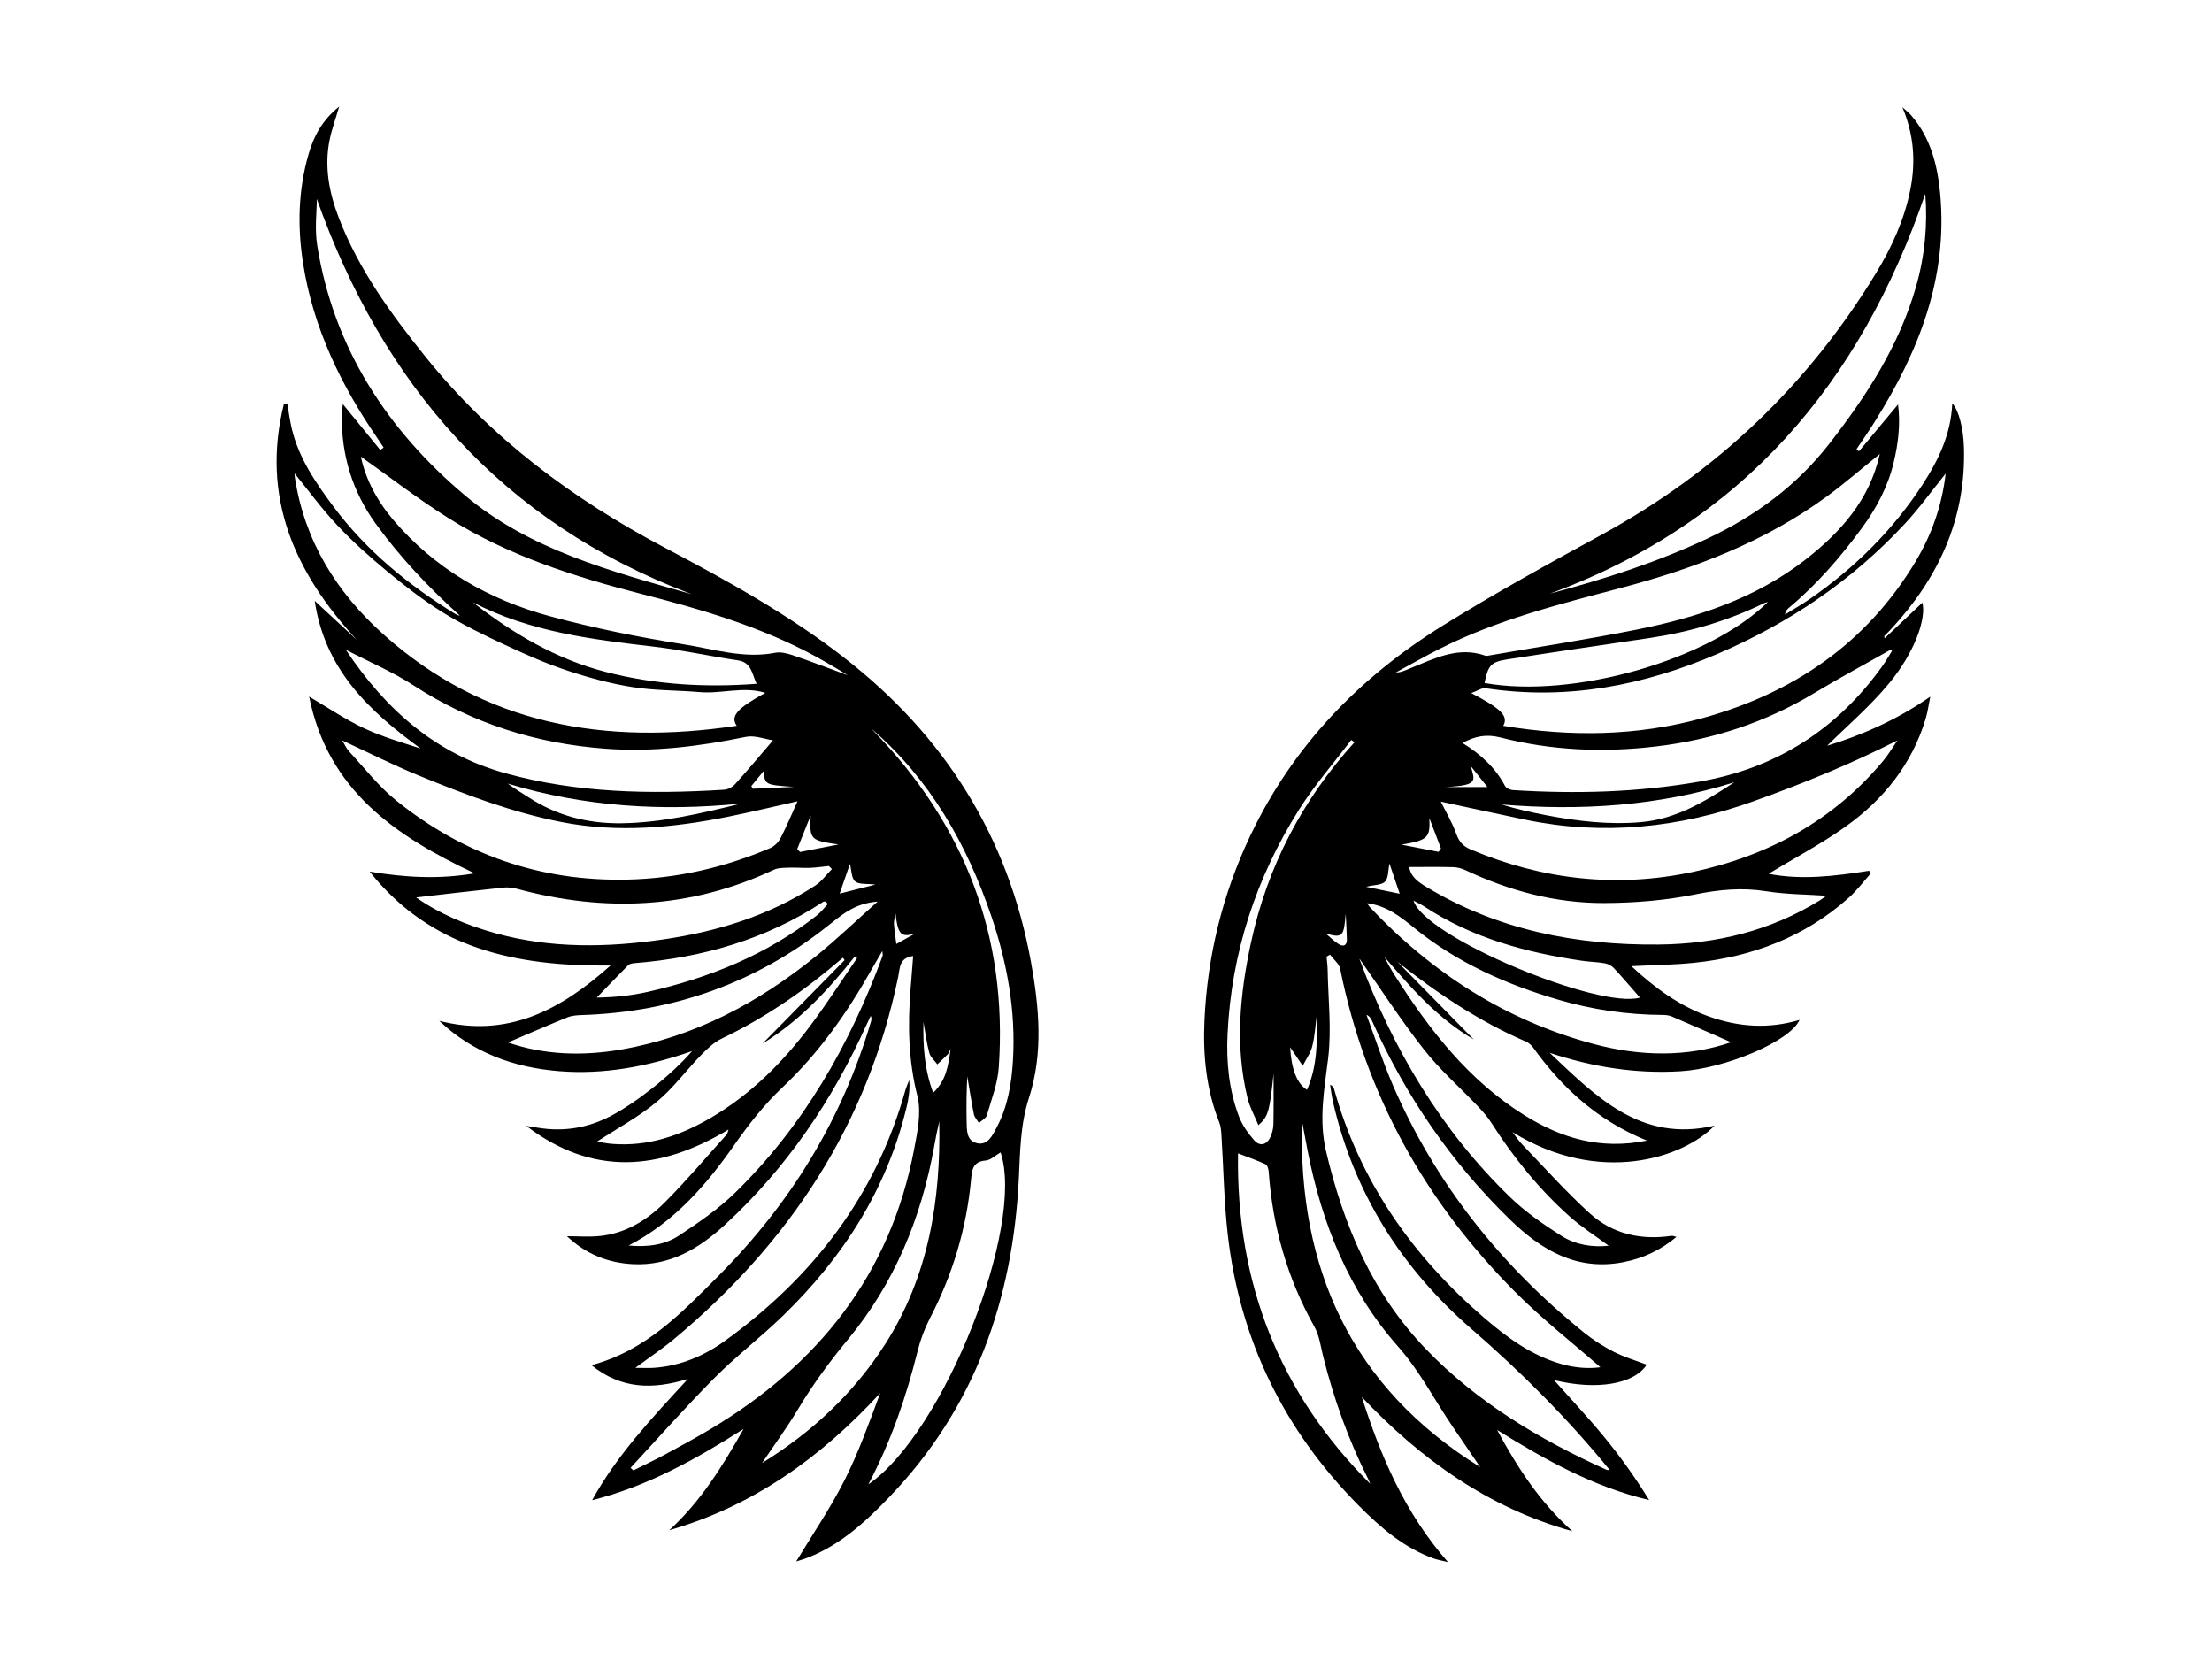
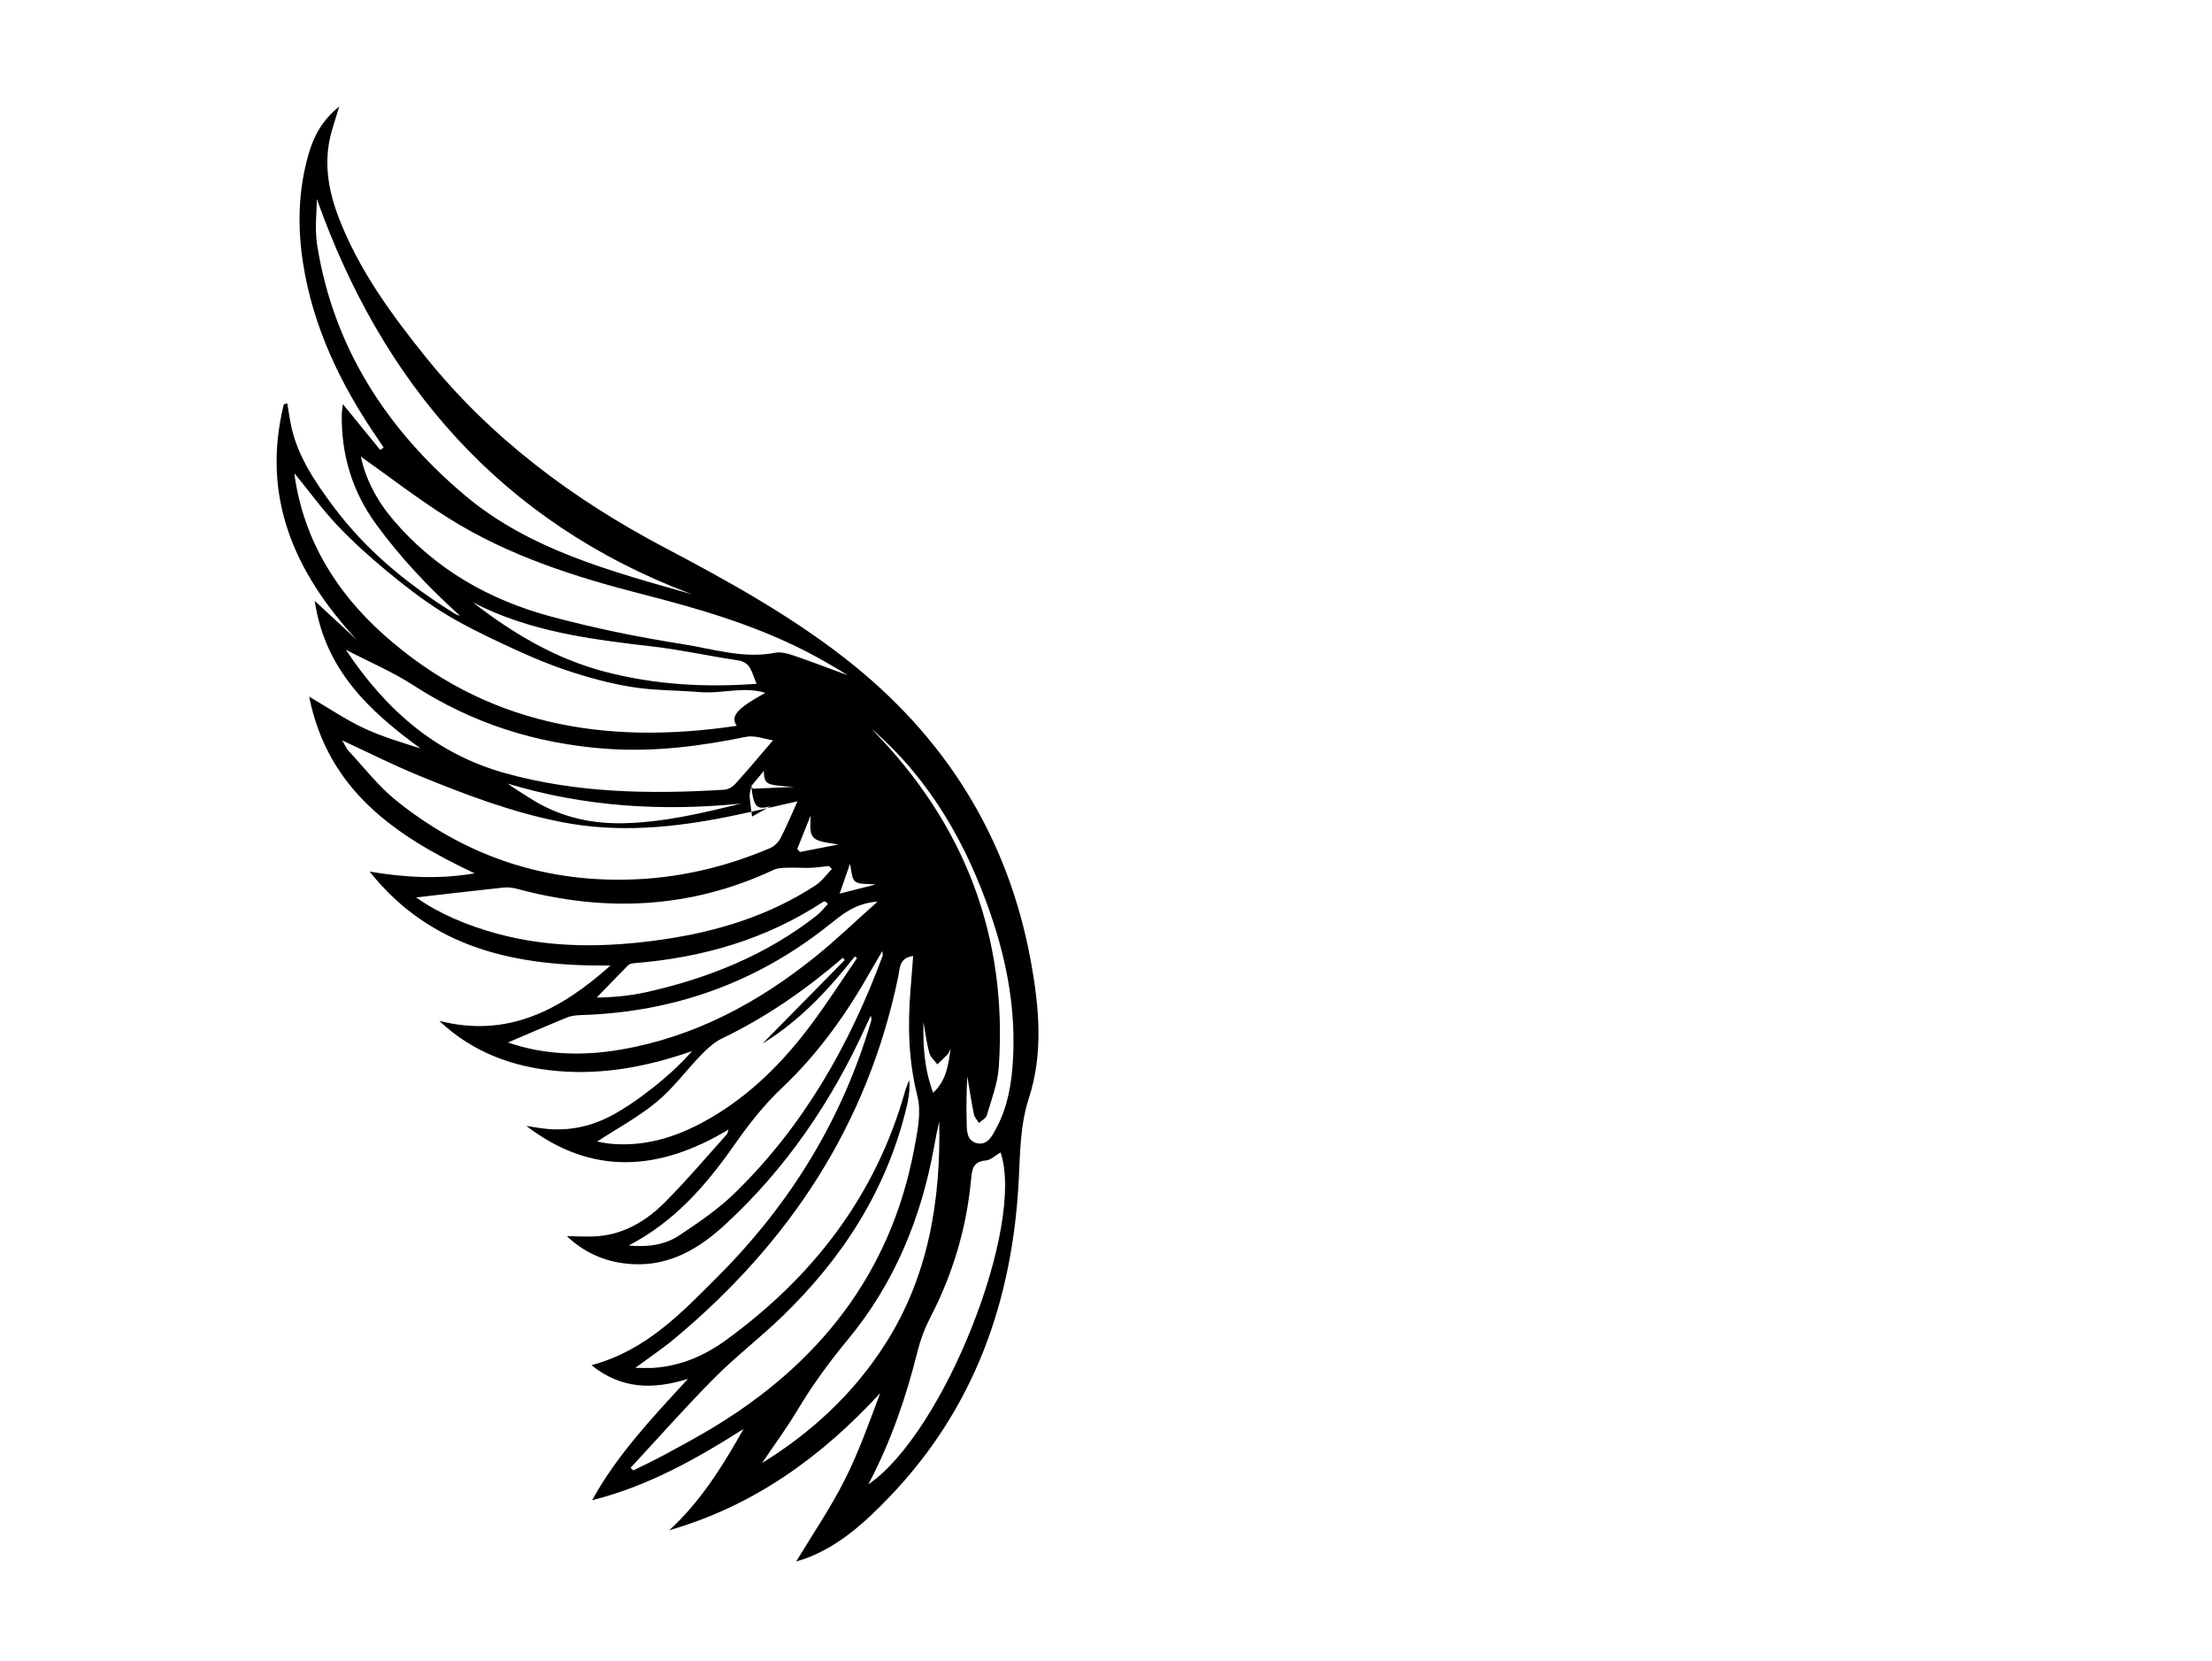
<svg xmlns="http://www.w3.org/2000/svg" id="a" viewBox="0 0 800 600.7">
-   <path d="M113.81,217.26c5.54,5.14,10.38,9.63,15.22,14.11-22.54-24.36-34.68-51.69-26.37-85.19l1.23-.33c.53,3.02,.91,6.06,1.61,9.04,2.52,10.69,8.59,19.55,14.99,28.16,11.95,16.05,27.16,28.48,44.11,38.92,.51,.31,1.06,.55,1.71,.64-11.2-10.09-21.48-20.94-30.35-33.13-8.53-11.73-12.49-24.84-12.36-39.25,.01-1.47,.28-2.93,.4-4.1,4.59,5.62,9.05,11.1,13.52,16.58l1.23-.87c-.72-1.07-1.42-2.15-2.15-3.21-13.3-19.38-23.38-40.13-27.02-63.61-2.04-13.18-1.71-26.29,1.99-39.19,1.86-6.48,4.88-12.31,11.11-17.31-1.37,4.69-2.74,8.38-3.5,12.2-1.92,9.65-.13,18.99,3.33,28,7.22,18.78,18.89,34.79,31.39,50.32,23.68,29.43,53.2,51.42,86.38,68.93,22.54,11.89,44.85,24.17,65.06,39.88,36.26,28.19,59.24,64.58,67.5,109.88,2.99,16.39,4.53,33.14-.7,49.26-3.16,9.72-3.18,19.43-3.67,29.24-2.18,43.77-15.89,82.83-46.67,114.95-8.63,9-17.73,17.42-29.6,22.07-1.52,.6-3.11,1.03-4.25,1.41,5.86-9.72,12.3-19.16,17.43-29.27,5.14-10.14,8.96-20.95,12.96-31.63-21.28,23.15-45.83,40.82-76.29,49.59,11.33-10.36,19.22-23.08,26.88-36.63-17.4,11.07-34.9,20.8-54.78,25.77,8.98-16.34,21.58-29.65,34.64-43.85-12.75,3.91-24.13,3.71-34.89-4.98,19.75-5.26,32.64-18.96,45.79-32.13,26.03-26.07,44.85-56.57,55.29-92.06,.18-.61,.34-1.24-.07-2.13-.54,1.13-1.09,2.26-1.61,3.41-12.36,27.33-28.91,51.71-51.06,72.1-9.37,8.62-19.9,14.94-33.26,14.29-9.07-.44-17.12-3.65-23.94-10.11,3.95,0,7.94,.33,11.85-.07,9.4-.95,17.14-5.74,23.58-12.2,7.83-7.84,14.99-16.35,22.42-24.59,.22-.24,.23-.65,.59-1.71-24.97,15.02-49.3,16.9-73.14-1.32,2.58,.38,5.15,.89,7.75,1.11,8.01,.68,15.54-.93,22.7-4.64,8.88-4.6,22.11-14.87,29.5-23.52-16.2,5.65-31.95,8.57-48.18,7.25-16.33-1.33-31.09-6.7-43.25-18.19,24.57,6.29,43.8-3.79,61.94-20.01-34.07,.39-64.89-6.04-87.12-33.96,12.48,2.08,24.83,2.89,37.98,.63-28.59-13.47-53.04-29.94-59.85-63.9,7.1,4.16,13.11,8.26,19.62,11.33,6.57,3.1,13.62,5.16,20.66,7.41-18.43-13.43-34.58-28.37-38.27-53.4Zm114.25,313.53l1,.93c3.73-1.86,7.51-3.63,11.18-5.61,5.63-3.04,11.26-6.08,16.75-9.35,38.92-23.26,65.06-55.91,73.62-101.21,1.19-6.3,2.68-13.26,1.18-19.2-3.25-12.81-3.52-25.51-2.49-38.44,.32-4.05,.64-8.09,.96-12.2-5.09,.63-4.76,4.36-5.4,7.45-11.05,53.5-39.41,96.31-80.95,130.95-4.23,3.53-8.84,6.6-14.15,10.53,2.97,0,4.91,.12,6.83-.02,9.53-.69,18.08-4.32,25.66-9.8,31.64-22.9,54.43-52.29,65.12-90.34,.37-1.33,.96-2.59,1.44-3.89,.34,2.72-.04,5.15-.45,7.57-.13,.77-.33,1.53-.51,2.29-7.15,29.75-23.03,54.37-44.76,75.42-7.97,7.72-16.84,14.51-24.66,22.37-10.46,10.52-20.29,21.67-30.39,32.55Zm38.39-268.33c-2.46-3.55,.32-6.4,10.33-11.91-7.78-2.47-15.77,.4-23.63-.27-8.18-.7-16.47-.54-24.54-1.84-8.07-1.29-16.06-3.48-23.82-6.08-7.77-2.6-15.32-5.95-22.75-9.44-7.55-3.54-15.1-7.22-22.16-11.63-6.95-4.34-13.49-9.42-19.82-14.65-6.32-5.23-12.49-10.75-18.11-16.72-5.59-5.94-10.42-12.6-15.39-18.7,0,.13-.01,.77,.08,1.4,3.48,23,15.11,41.64,32.07,56.82,36.64,32.79,80.13,40.13,127.73,33.02Zm21.96,27.3c-8.22,1.84-16.56,3.85-24.97,5.55-19.95,4.02-39.95,5.93-60.22,1.98-18.05-3.52-35.1-10-51.99-16.94-9.11-3.74-17.92-8.19-27.47-12.61,.97,1.6,1.51,2.93,2.42,3.91,5.59,6,10.68,12.65,17.01,17.75,24.35,19.63,52.23,29.39,83.72,28.68,18.01-.41,35.14-4.39,51.63-11.4,1.5-.64,2.97-2.09,3.73-3.55,2.2-4.25,4.03-8.68,6.16-13.38Zm-157.9-124.65c1.67,8.04,5.77,15.9,11.68,22.85,15.15,17.81,34.64,28.92,56.85,34.92,15.81,4.27,31.96,7.54,48.14,10.1,10.92,1.73,21.8,5.3,33.19,3.07,2.04-.4,4.46,.25,6.52,.95,6.62,2.26,13.16,4.77,19.73,7.18-5-3.07-10.11-6.09-15.39-8.78-18.59-9.49-38.48-15.3-58.6-20.45-24.6-6.29-48.73-13.96-70.39-27.57-11.09-6.97-21.5-15.04-31.75-22.27Zm149.06,102.6c-2.94-.42-6.59-1.91-9.81-1.25-16.82,3.45-33.62,5.57-50.87,4.28-25.11-1.88-48.21-9.19-69.41-22.95-7.42-4.82-15.7-8.31-24.42-12.84,14.58,21.9,32.68,37.68,57.58,44.62,25.99,7.24,52.52,7.65,79.19,6.01,1.38-.08,3.04-.94,3.98-1.97,4.58-5.06,8.95-10.3,13.76-15.9Zm21.31,46.54l-1.12-1.08c-2.31,.23-4.62,.57-6.94,.66-2.46,.09-4.94-.16-7.4-.07-1.88,.07-3.95,0-5.58,.77-30.08,14.12-61.06,15.45-92.81,6.89-1.59-.43-3.35-.63-4.99-.46-10.69,1.13-21.38,2.4-31.55,3.56,8.29,5.85,18.3,10.08,28.9,13,20.02,5.52,40.31,5.14,60.6,2.17,19.55-2.86,38.2-8.6,54.91-19.5,2.3-1.5,4-3.94,5.98-5.94Zm-50.69-99.37c-69.16-26.01-112.04-76.49-135.6-142.93,0,4.34-.84,10.73,.14,16.83,5.93,37.06,25.39,66.75,53.43,90.36,23.41,19.71,52.94,27.46,82.03,35.74Zm63.88,321.87c27.38-18.7,56.73-93.53,47.8-120.03-1.78,1.02-3.53,2.79-5.4,2.94-4.75,.38-4.95,3.52-5.28,6.98-1.66,17.62-6.65,34.23-14.82,49.95-1.95,3.76-3.48,7.84-4.5,11.95-4.09,16.39-9.44,32.28-17.81,48.21Zm-8.6-189.56l-.62-.87c-13.41,11.55-27.81,21.57-43.82,29.24-2.8,1.34-5.25,3.68-7.46,5.94-5.45,5.6-10.13,12.06-16.1,16.99-6.63,5.48-14.36,9.63-21.53,14.32,1.41,.22,3.38,.67,5.38,.83,13.02,1.05,24.72-2.97,35.76-9.43,14.45-8.45,26.04-20.06,35.99-33.32,5.94-7.92,11.29-16.28,16.91-24.44l-.81-.58c-9.46,11.87-19.59,23.01-33.4,31.51,10.34-10.51,20.02-20.35,29.7-30.18Zm-121.77,29.78c13.01,4.52,27.01,4.99,41.07,2.54,26.52-4.62,49.49-16.92,70.22-33.65,7.47-6.03,14.41-12.72,22.39-19.82-8.32,.56-13.04,4.87-18.23,8.96-25.93,20.47-55.6,30.97-88.61,32.05-1.78,.06-3.69,.17-5.31,.83-7.31,2.96-14.54,6.12-21.51,9.09Zm43.66,73.42c6.89,.66,13.1-.2,18.3-3.65,7.03-4.66,14.13-9.51,20.14-15.37,24.78-24.15,41.48-53.5,53.42-85.73,.11-.3-.04-.69-.12-1.74-1.55,2.67-2.81,4.77-4.02,6.91-8.77,15.56-19.02,30.06-32.04,42.35-6.71,6.33-12.25,13.42-17.51,20.93-10.11,14.42-21.5,27.65-38.16,36.3Zm48.24,78.67c17.98-11.11,33.16-25.18,44.54-43.01,15.68-24.55,20.14-51.97,19.55-80.54-.72,3.02-1.3,6.07-1.85,9.12-4.65,25.78-14.35,49.41-31.11,69.66-6.68,8.08-12.79,16.39-18.16,25.37-3.99,6.67-8.62,12.95-12.97,19.41ZM170.99,217.79c14.56,11.31,30.15,20.58,48.18,25.22,17.8,4.58,35.8,5.65,54.46,4.26-1.75-3.87-1.93-7.77-6.76-8.48-10.19-1.5-20.27-3.77-30.49-4.96-22.47-2.62-44.86-5.36-65.4-16.04Zm128.44,109.09l-.88-.84c-.25,0-.56-.1-.74,.01-20.77,13.65-43.81,20.28-68.38,22.24-.75,.06-1.7,.21-2.18,.69-3.86,3.87-7.64,7.83-11.44,11.76,6.38-.09,12.47-.72,18.41-2.06,22.24-5.03,43.01-13.42,61.13-27.6,1.52-1.19,2.72-2.79,4.08-4.2Zm15.85-63.27c.17,.19,.33,.4,.51,.58,33.06,33.91,48.7,74.39,45.43,121.77-.4,5.86-2.66,11.62-4.32,17.35-.32,1.11-1.87,1.86-2.85,2.78-.63-1.05-1.6-2.02-1.83-3.15-.92-4.55-1.61-9.14-2.39-13.72-.28,5.38-.36,10.74-.24,16.09,.07,3.22-.16,7.23,3.8,8.1,3.9,.85,5.56-2.88,7.06-5.69,4.01-7.51,5.38-15.76,5.89-24.13,1.08-17.97-2.06-35.35-7.82-52.3-8.88-26.13-22.18-49.47-43.25-67.69Zm-47.36,26.99c-28.57,2.84-56.67,1.14-84.28-7.24,2.45,1.84,5.02,3.33,7.51,4.95,10.26,6.69,21.52,9.57,33.74,9.39,14.69-.22,28.84-3.6,43.03-7.09Zm69.57,104.58c4.79-4.6,5.4-9.72,6.33-15.86-.7,1.29-.82,1.7-1.08,1.96-1.22,1.22-2.49,2.41-3.74,3.6-1.01-1.38-2.51-2.63-2.92-4.17-.97-3.61-1.42-7.36-2.1-11.15-.19,8.52,.26,16.85,3.51,25.62Zm-34.23-89.81c-10.24-1.48-10.5-1.74-10.07-10.49-1.62,4.04-3.24,8.08-4.86,12.12l1,1.09,13.94-2.72Zm.41,17.77c4.85-1.23,8.58-2.17,12.95-3.27-3.06-.38-5.88,.06-7.35-1.15-1.36-1.12-1.27-4-1.88-6.32-1.1,3.17-2.21,6.38-3.72,10.74Zm-31.95-38.88l.55,.95c4.97-.22,9.93-.44,14.9-.66-10.48-.71-10.6-.77-10.95-5.77-1.62,1.97-3.06,3.73-4.5,5.48Zm52.17,46.07c-.29,1.72-.66,2.76-.59,3.77,.18,2.42,.56,4.83,.86,7.25,2.26-1.25,4.51-2.51,6.77-3.76-5.08,1.45-6.19,.43-7.05-7.26Z" />
-   <path d="M639.63,315.97c11.87,2.35,24.11,.84,36.34-1.09,.22,.31,.43,.62,.65,.94-2.65,2.95-5.04,6.19-7.98,8.81-15.98,14.24-35.03,21.4-56.08,23.54-7.26,.74-14.58,.81-22.55,1.21,8.47,7.87,17.32,14.35,27.99,18.17,10.72,3.83,21.58,4.61,32.84,1.26-3.47,7.77-26.79,17.59-43.06,18.57-16.2,.98-31.9-1.54-47.32-6.67,16.74,15.77,32.93,32.61,59.63,26.33-11.17,11.62-41.52,21.84-73.08,2.35,1.19,1.52,2.25,3.17,3.59,4.55,8.05,8.35,15.79,17.05,24.37,24.83,8.26,7.49,18.54,9.75,29.61,8.12,.33-.05,.69,.14,1.76,.38-5.93,4.93-12.19,7.77-19.18,9.14-16.86,3.3-29.73-4.37-41.09-15.43-21.21-20.64-37.67-44.65-49.78-71.65-.41-.91-.84-1.8-2.09-2.38,3.12,8.4,5.89,16.95,9.43,25.17,15.41,35.77,39.01,65.31,69.19,89.71,3.33,2.69,7.02,5.05,10.83,7,3.79,1.93,7.94,3.14,11.91,4.66-4.55,7.04-18.12,9.38-33.55,5.55,6.24,7.03,12.53,13.7,18.33,20.78,5.82,7.1,11.16,14.6,16.1,22.62-20.03-4.72-37.44-14.46-54.98-25.33,7.42,13.79,15.68,26.32,27.21,36.6-30.36-8.42-54.78-25.98-76.17-48.54,6.83,21.3,15.37,41.69,31.19,59.73-2.42-.61-3.83-.84-5.16-1.31-10.74-3.86-19.14-11.11-27-19.02-27.1-27.26-43.13-59.99-47.5-98.19-1.36-11.9-1.52-23.94-2.28-35.92-.1-1.54-.21-3.16-.77-4.57-4.75-11.89-5.95-24.33-5.37-36.93,1.07-23.34,6.54-45.65,16.59-66.8,15.39-32.38,39.32-57.11,69.43-75.83,18.84-11.71,38.31-22.42,57.79-33.06,41.56-22.7,74.61-54.21,99.15-94.65,5.65-9.31,10.15-19.16,12.3-29.92,2.03-10.13,1.34-19.99-2.85-29.93,1.04,.95,2.19,1.8,3.11,2.85,7.01,8.05,9.53,17.82,10.53,28.12,2.95,30.65-7.75,57.43-23.61,82.72-2.12,3.38-4.41,6.66-6.62,9.99l.91,.73c4.68-5.61,9.36-11.23,14.11-16.93,.92,6.99,.09,14.11-1.61,21.14-2.08,8.63-6.18,16.34-11.4,23.46-7.75,10.56-16.28,20.43-26.37,28.87-.69,.58-1.31,1.23-1.53,2.51,2.97-1.84,6.03-3.57,8.91-5.56,16.29-11.27,30.17-24.95,40.98-41.62,5.74-8.85,10.19-18.21,10.63-29.22,2.4,2.6,4.01,9.12,4.22,15.86,.81,25.79-9.16,47.24-26.35,65.81-.8,.86-1.64,1.67-2.46,2.51-.04,.05,.03,.21,.14,.8,4.69-4.43,9.19-8.68,13.65-12.89,1.45,5.89-2.82,18.05-12.11,29.26-6.92,8.35-15.3,15.49-22.34,22.49,12.31-3.74,25.16-9.3,37.29-17.75-.55,2.7-.89,5.46-1.69,8.09-4.98,16.42-15.23,29.14-28.93,38.9-8.87,6.32-18.59,11.44-27.87,17.07Zm-158.62,29.25c-.42,.24-.83,.47-1.25,.71,.13,1.5,.36,3.01,.39,4.51,.19,10.8,1.48,21.74,.18,32.36-1.38,11.26-3.46,22.04-.74,33.55,6.32,26.82,16.74,51.35,36.08,71.46,18.59,19.34,41.17,32.76,65.39,43.71,.25,.11,.58,.01,1.08,.01-15.24-18.67-31.99-35.37-50.02-51.01-25.28-21.94-42.56-49.26-50.07-82.26-.45-1.98-.68-4.01-1.01-6.02,1.01,.48,1.3,1.05,1.47,1.65,9.28,33.31,28.3,60.26,54.21,82.61,8.33,7.18,17.19,13.69,28.03,16.77,4.88,1.38,9.81,1.75,14.05,1.14-10.17-8.92-20.99-17.38-30.63-27.03-32.65-32.7-54.3-71.52-63.49-117.05-.38-1.87-2.4-3.41-3.66-5.11Zm222.65-173.96c-5.02,6.22-9.5,12.5-14.7,18.09-19.12,20.57-41.85,35.98-67.67,47.05-26.96,11.56-54.71,16.9-84.01,12.47-1.37-.21-2.94,.95-5.2,1.75,11.01,5.75,13.51,8.35,11.59,11.85,24.22,4.01,48.24,3.75,71.89-2.74,32.89-9.02,59.46-26.99,77.25-56.7,5.83-9.73,9.53-20.24,10.86-31.77Zm-182.58,118.6c1.95,3.96,4.18,7.67,5.6,11.67,1.02,2.86,2.48,4.5,5.26,5.67,25.88,10.91,52.67,13.96,80.1,8.15,27.29-5.79,50.9-18.47,69.04-40.22,1.91-2.29,3.44-4.91,5.14-7.38-17.09,8.65-34.46,15.71-52.16,22.04-26.87,9.62-54.27,12.43-82.36,6.64-10.31-2.13-20.6-4.41-30.61-6.56Zm158.79-125.7c-6.55,5.27-12.75,10.67-19.36,15.5-22.28,16.27-47.57,25.87-73.99,32.87-22.33,5.91-44.77,11.49-65.56,21.95-5.46,2.75-10.77,5.79-16.15,8.7,2.06-.01,3.66-.89,5.34-1.57,8.69-3.49,17.21-7.99,27.07-4.5,.45,.16,1.03-.02,1.54-.11,17.72-3.07,35.51-5.8,53.14-9.32,21.92-4.37,42.96-11.25,60.96-25.23,12.84-9.98,23.31-21.67,27-38.3Zm4.41,71.22l-.51-.43c-9.16,5.18-18.44,10.15-27.45,15.58-17.73,10.69-36.84,16.96-57.39,19.4-19.01,2.26-37.81,1.49-56.32-3.26-5.01-1.28-9.12-.5-13.66,2,6.49,4.05,11.85,8.87,15.35,15.53,.42,.8,1.86,1.44,2.87,1.51,22.75,1.43,45.42,.84,67.91-3.15,27.57-4.89,49.44-18.93,65.71-41.7,1.25-1.76,2.32-3.64,3.48-5.47Zm-174.62,78.13c.55,3.59,3.3,5.46,6.26,7.25,25.83,15.58,54.18,21.07,83.92,20.8,20.88-.19,40.55-4.98,58.46-16.06,.91-.56,1.74-1.25,2.21-1.59-7.13-.49-14.47-.47-21.62-1.61-8.76-1.4-17.05-.65-25.75,1.12-10.78,2.19-21.97,3.09-32.99,3.13-17.56,.06-34.3-4.41-50.21-11.91-1.36-.64-2.96-1.03-4.45-1.07-5.15-.13-10.31-.05-15.83-.05Zm50.88-98.84c19.74-5.26,38.92-11.38,57.24-20.05,17.16-8.12,32-19,43.75-34.08,13.49-17.32,25.29-35.49,31.42-56.86,3.22-11.23,4.24-22.6,3.35-33.6-23.39,68.32-66.02,119.01-135.76,144.59Zm-64.97,321.93c-.23-.56-.43-1.14-.71-1.68-7.15-14.15-12.44-28.97-16.3-44.33-.92-3.65-1.38-7.61-3.17-10.8-9.81-17.5-15.15-36.23-16.56-56.18-.06-.92-.49-2.31-1.15-2.61-3.1-1.43-6.35-2.55-9.93-3.93-.72,46.58,14.78,86.49,47.83,119.52Zm100.04-124.16c-17.84-7.25-30.64-19.03-41.11-33.61-.65-.91-1.64-1.75-2.66-2.19-16.9-7.32-32.01-17.41-46.46-28.85,9.21,9.37,18.43,18.74,27.64,28.11-12.95-7.56-22.68-18.61-32.3-29.84,1.14,2.35,2.4,4.59,3.79,6.76,12.52,19.64,26.6,37.85,46.74,50.41,13.25,8.26,27.41,12.68,44.37,9.22Zm-101.13-85.83c.38,.62,.53,.99,.78,1.25,22.51,23.89,49.16,41.09,81.02,49.64,16.92,4.54,33.89,4.84,49.81-.61-6.8-2.97-14.14-6.21-21.53-9.35-1.03-.44-2.28-.52-3.43-.53-12.73-.09-25.2-1.9-37.43-5.47-18.97-5.53-36.78-13.48-52.2-25.98-5.05-4.1-9.91-7.99-17.02-8.95Zm-2.74,20.17c0-.27-.07,.01,.01,.23,12.07,32.46,29.39,61.67,54.38,85.88,5.55,5.38,12.09,9.9,18.65,14.05,5.14,3.25,11.23,4.17,17.02,3.53-4.71-3.5-9.8-6.72-14.23-10.68-11.06-9.87-20.28-21.35-28.26-33.85-1.39-2.17-3.15-4.14-4.93-6.01-6.46-6.8-13.61-13.05-19.37-20.39-8.35-10.63-15.72-22.02-23.27-32.76Zm43.57,183.72c-3.48-5.12-6.7-9.87-9.94-14.61-6.59-9.66-11.86-20.06-19.77-29-17.82-20.13-27.5-44.4-32.65-70.58-.71-3.64-1.38-7.29-2.07-10.93-1.45,53.4,17.84,96.19,64.42,125.13Zm104.05-312.78c-.54,.14-.91,.18-1.22,.33-13.22,6.48-27.17,10.53-41.7,12.69-17.13,2.54-34.27,5.04-51.38,7.71-5.9,.92-6.9,2.22-8.16,8.53,32.01,5.73,80.98-8.2,102.46-29.26Zm-128.16,107.94c4.25,13.5,67.32,39.38,81.91,35.08-2.88-3.28-6.09-7.08-9.48-10.71-.81-.87-2.14-1.51-3.33-1.71-2.69-.47-5.45-.5-8.16-.9-20.19-2.96-39.61-8.19-56.92-19.56-1.13-.74-2.37-1.3-4.02-2.19Zm-21.33-57.24l-1.17-.85c-6.35,8.39-13.35,16.38-18.93,25.26-15.56,24.74-24.42,51.83-25.81,81.1-.48,10.03,.49,20.14,4.07,29.67,1.2,3.19,3.31,6.2,5.6,8.77,2.08,2.34,4.58,1.61,5.87-1.31,.62-1.4,1.02-3,1.05-4.52,.12-6.09,.05-12.18,.05-18.27-1.43,13.59-1.92,15.55-5.48,18.6-1.41-3.43-3.12-6.47-3.92-9.73-4.61-18.82-2.79-37.61,1.22-56.22,5.93-27.5,18.54-51.65,37.45-72.51Zm137.4,14.45c-27.49,8.65-55.62,10.39-84.22,8.05,5.37,1.63,10.77,2.84,16.2,3.88,11.3,2.16,22.65,3.5,34.2,2.5,12.84-1.11,23.37-7.58,33.82-14.43Zm-151.1,84.7c-.45,3.34-.65,7.14-1.57,10.75-.63,2.49-2.26,4.73-3.44,7.08-1.45-2.13-2.9-4.26-4.35-6.38-.07-.11-.14-.21-.21-.32,.41,7.8,2.44,13.2,6.1,15.39,3.81-8.73,3.71-17.81,3.48-26.53Zm40.78-71.73c.33,7.13-.57,7.98-10.07,9.6,4.47,.87,8.94,1.73,13.41,2.6,.28-.41,.56-.82,.85-1.23-1.4-3.66-2.8-7.32-4.19-10.97Zm-14.43,16.43c-.53,2.55-.35,5.19-1.58,6.52-1.17,1.26-3.82,1.15-6.87,1.89,4.46,.92,7.94,1.63,12.15,2.5-1.39-4.08-2.5-7.37-3.71-10.92Zm20.38-27.67h15.05c-2.05-2.57-3.79-4.76-6.03-7.57,1.44,5.33,2.93,6.96-9.02,7.57Zm-43.44,52.96c1.54,1.29,2.97,2.75,4.65,3.82,1.77,1.12,3.07,.51,3.01-1.75-.08-3.1-.28-6.2-.43-9.29-.63,8.39-1.14,8.94-7.23,7.23Z" />
+   <path d="M113.81,217.26c5.54,5.14,10.38,9.63,15.22,14.11-22.54-24.36-34.68-51.69-26.37-85.19l1.23-.33c.53,3.02,.91,6.06,1.61,9.04,2.52,10.69,8.59,19.55,14.99,28.16,11.95,16.05,27.16,28.48,44.11,38.92,.51,.31,1.06,.55,1.71,.64-11.2-10.09-21.48-20.94-30.35-33.13-8.53-11.73-12.49-24.84-12.36-39.25,.01-1.47,.28-2.93,.4-4.1,4.59,5.62,9.05,11.1,13.52,16.58l1.23-.87c-.72-1.07-1.42-2.15-2.15-3.21-13.3-19.38-23.38-40.13-27.02-63.61-2.04-13.18-1.71-26.29,1.99-39.19,1.86-6.48,4.88-12.31,11.11-17.31-1.37,4.69-2.74,8.38-3.5,12.2-1.92,9.65-.13,18.99,3.33,28,7.22,18.78,18.89,34.79,31.39,50.32,23.68,29.43,53.2,51.42,86.38,68.93,22.54,11.89,44.85,24.17,65.06,39.88,36.26,28.19,59.24,64.58,67.5,109.88,2.99,16.39,4.53,33.14-.7,49.26-3.16,9.72-3.18,19.43-3.67,29.24-2.18,43.77-15.89,82.83-46.67,114.95-8.63,9-17.73,17.42-29.6,22.07-1.52,.6-3.11,1.03-4.25,1.41,5.86-9.72,12.3-19.16,17.43-29.27,5.14-10.14,8.96-20.95,12.96-31.63-21.28,23.15-45.83,40.82-76.29,49.59,11.33-10.36,19.22-23.08,26.88-36.63-17.4,11.07-34.9,20.8-54.78,25.77,8.98-16.34,21.58-29.65,34.64-43.85-12.75,3.91-24.13,3.71-34.89-4.98,19.75-5.26,32.64-18.96,45.79-32.13,26.03-26.07,44.85-56.57,55.29-92.06,.18-.61,.34-1.24-.07-2.13-.54,1.13-1.09,2.26-1.61,3.41-12.36,27.33-28.91,51.71-51.06,72.1-9.37,8.62-19.9,14.94-33.26,14.29-9.07-.44-17.12-3.65-23.94-10.11,3.95,0,7.94,.33,11.85-.07,9.4-.95,17.14-5.74,23.58-12.2,7.83-7.84,14.99-16.35,22.42-24.59,.22-.24,.23-.65,.59-1.71-24.97,15.02-49.3,16.9-73.14-1.32,2.58,.38,5.15,.89,7.75,1.11,8.01,.68,15.54-.93,22.7-4.64,8.88-4.6,22.11-14.87,29.5-23.52-16.2,5.65-31.95,8.57-48.18,7.25-16.33-1.33-31.09-6.7-43.25-18.19,24.57,6.29,43.8-3.79,61.94-20.01-34.07,.39-64.89-6.04-87.12-33.96,12.48,2.08,24.83,2.89,37.98,.63-28.59-13.47-53.04-29.94-59.85-63.9,7.1,4.16,13.11,8.26,19.62,11.33,6.57,3.1,13.62,5.16,20.66,7.41-18.43-13.43-34.58-28.37-38.27-53.4Zm114.25,313.53l1,.93c3.73-1.86,7.51-3.63,11.18-5.61,5.63-3.04,11.26-6.08,16.75-9.35,38.92-23.26,65.06-55.91,73.62-101.21,1.19-6.3,2.68-13.26,1.18-19.2-3.25-12.81-3.52-25.51-2.49-38.44,.32-4.05,.64-8.09,.96-12.2-5.09,.63-4.76,4.36-5.4,7.45-11.05,53.5-39.41,96.31-80.95,130.95-4.23,3.53-8.84,6.6-14.15,10.53,2.97,0,4.91,.12,6.83-.02,9.53-.69,18.08-4.32,25.66-9.8,31.64-22.9,54.43-52.29,65.12-90.34,.37-1.33,.96-2.59,1.44-3.89,.34,2.72-.04,5.15-.45,7.57-.13,.77-.33,1.53-.51,2.29-7.15,29.75-23.03,54.37-44.76,75.42-7.97,7.72-16.84,14.51-24.66,22.37-10.46,10.52-20.29,21.67-30.39,32.55Zm38.39-268.33c-2.46-3.55,.32-6.4,10.33-11.91-7.78-2.47-15.77,.4-23.63-.27-8.18-.7-16.47-.54-24.54-1.84-8.07-1.29-16.06-3.48-23.82-6.08-7.77-2.6-15.32-5.95-22.75-9.44-7.55-3.54-15.1-7.22-22.16-11.63-6.95-4.34-13.49-9.42-19.82-14.65-6.32-5.23-12.49-10.75-18.11-16.72-5.59-5.94-10.42-12.6-15.39-18.7,0,.13-.01,.77,.08,1.4,3.48,23,15.11,41.64,32.07,56.82,36.64,32.79,80.13,40.13,127.73,33.02Zm21.96,27.3c-8.22,1.84-16.56,3.85-24.97,5.55-19.95,4.02-39.95,5.93-60.22,1.98-18.05-3.52-35.1-10-51.99-16.94-9.11-3.74-17.92-8.19-27.47-12.61,.97,1.6,1.51,2.93,2.42,3.91,5.59,6,10.68,12.65,17.01,17.75,24.35,19.63,52.23,29.39,83.72,28.68,18.01-.41,35.14-4.39,51.63-11.4,1.5-.64,2.97-2.09,3.73-3.55,2.2-4.25,4.03-8.68,6.16-13.38Zm-157.9-124.65c1.67,8.04,5.77,15.9,11.68,22.85,15.15,17.81,34.64,28.92,56.85,34.92,15.81,4.27,31.96,7.54,48.14,10.1,10.92,1.73,21.8,5.3,33.19,3.07,2.04-.4,4.46,.25,6.52,.95,6.62,2.26,13.16,4.77,19.73,7.18-5-3.07-10.11-6.09-15.39-8.78-18.59-9.49-38.48-15.3-58.6-20.45-24.6-6.29-48.73-13.96-70.39-27.57-11.09-6.97-21.5-15.04-31.75-22.27Zm149.06,102.6c-2.94-.42-6.59-1.91-9.81-1.25-16.82,3.45-33.62,5.57-50.87,4.28-25.11-1.88-48.21-9.19-69.41-22.95-7.42-4.82-15.7-8.31-24.42-12.84,14.58,21.9,32.68,37.68,57.58,44.62,25.99,7.24,52.52,7.65,79.19,6.01,1.38-.08,3.04-.94,3.98-1.97,4.58-5.06,8.95-10.3,13.76-15.9Zm21.31,46.54l-1.12-1.08c-2.31,.23-4.62,.57-6.94,.66-2.46,.09-4.94-.16-7.4-.07-1.88,.07-3.95,0-5.58,.77-30.08,14.12-61.06,15.45-92.81,6.89-1.59-.43-3.35-.63-4.99-.46-10.69,1.13-21.38,2.4-31.55,3.56,8.29,5.85,18.3,10.08,28.9,13,20.02,5.52,40.31,5.14,60.6,2.17,19.55-2.86,38.2-8.6,54.91-19.5,2.3-1.5,4-3.94,5.98-5.94Zm-50.69-99.37c-69.16-26.01-112.04-76.49-135.6-142.93,0,4.34-.84,10.73,.14,16.83,5.93,37.06,25.39,66.75,53.43,90.36,23.41,19.71,52.94,27.46,82.03,35.74Zm63.88,321.87c27.38-18.7,56.73-93.53,47.8-120.03-1.78,1.02-3.53,2.79-5.4,2.94-4.75,.38-4.95,3.52-5.28,6.98-1.66,17.62-6.65,34.23-14.82,49.95-1.95,3.76-3.48,7.84-4.5,11.95-4.09,16.39-9.44,32.28-17.81,48.21Zm-8.6-189.56l-.62-.87c-13.41,11.55-27.81,21.57-43.82,29.24-2.8,1.34-5.25,3.68-7.46,5.94-5.45,5.6-10.13,12.06-16.1,16.99-6.63,5.48-14.36,9.63-21.53,14.32,1.41,.22,3.38,.67,5.38,.83,13.02,1.05,24.72-2.97,35.76-9.43,14.45-8.45,26.04-20.06,35.99-33.32,5.94-7.92,11.29-16.28,16.91-24.44l-.81-.58c-9.46,11.87-19.59,23.01-33.4,31.51,10.34-10.51,20.02-20.35,29.7-30.18Zm-121.77,29.78c13.01,4.52,27.01,4.99,41.07,2.54,26.52-4.62,49.49-16.92,70.22-33.65,7.47-6.03,14.41-12.72,22.39-19.82-8.32,.56-13.04,4.87-18.23,8.96-25.93,20.47-55.6,30.97-88.61,32.05-1.78,.06-3.69,.17-5.31,.83-7.31,2.96-14.54,6.12-21.51,9.09Zm43.66,73.42c6.89,.66,13.1-.2,18.3-3.65,7.03-4.66,14.13-9.51,20.14-15.37,24.78-24.15,41.48-53.5,53.42-85.73,.11-.3-.04-.69-.12-1.74-1.55,2.67-2.81,4.77-4.02,6.91-8.77,15.56-19.02,30.06-32.04,42.35-6.71,6.33-12.25,13.42-17.51,20.93-10.11,14.42-21.5,27.65-38.16,36.3Zm48.24,78.67c17.98-11.11,33.16-25.18,44.54-43.01,15.68-24.55,20.14-51.97,19.55-80.54-.72,3.02-1.3,6.07-1.85,9.12-4.65,25.78-14.35,49.41-31.11,69.66-6.68,8.08-12.79,16.39-18.16,25.37-3.99,6.67-8.62,12.95-12.97,19.41ZM170.99,217.79c14.56,11.31,30.15,20.58,48.18,25.22,17.8,4.58,35.8,5.65,54.46,4.26-1.75-3.87-1.93-7.77-6.76-8.48-10.19-1.5-20.27-3.77-30.49-4.96-22.47-2.62-44.86-5.36-65.4-16.04Zm128.44,109.09l-.88-.84c-.25,0-.56-.1-.74,.01-20.77,13.65-43.81,20.28-68.38,22.24-.75,.06-1.7,.21-2.18,.69-3.86,3.87-7.64,7.83-11.44,11.76,6.38-.09,12.47-.72,18.41-2.06,22.24-5.03,43.01-13.42,61.13-27.6,1.52-1.19,2.72-2.79,4.08-4.2Zm15.85-63.27c.17,.19,.33,.4,.51,.58,33.06,33.91,48.7,74.39,45.43,121.77-.4,5.86-2.66,11.62-4.32,17.35-.32,1.11-1.87,1.86-2.85,2.78-.63-1.05-1.6-2.02-1.83-3.15-.92-4.55-1.61-9.14-2.39-13.72-.28,5.38-.36,10.74-.24,16.09,.07,3.22-.16,7.23,3.8,8.1,3.9,.85,5.56-2.88,7.06-5.69,4.01-7.51,5.38-15.76,5.89-24.13,1.08-17.97-2.06-35.35-7.82-52.3-8.88-26.13-22.18-49.47-43.25-67.69Zm-47.36,26.99c-28.57,2.84-56.67,1.14-84.28-7.24,2.45,1.84,5.02,3.33,7.51,4.95,10.26,6.69,21.52,9.57,33.74,9.39,14.69-.22,28.84-3.6,43.03-7.09Zm69.57,104.58c4.79-4.6,5.4-9.72,6.33-15.86-.7,1.29-.82,1.7-1.08,1.96-1.22,1.22-2.49,2.41-3.74,3.6-1.01-1.38-2.51-2.63-2.92-4.17-.97-3.61-1.42-7.36-2.1-11.15-.19,8.52,.26,16.85,3.51,25.62Zm-34.23-89.81c-10.24-1.48-10.5-1.74-10.07-10.49-1.62,4.04-3.24,8.08-4.86,12.12l1,1.09,13.94-2.72Zm.41,17.77c4.85-1.23,8.58-2.17,12.95-3.27-3.06-.38-5.88,.06-7.35-1.15-1.36-1.12-1.27-4-1.88-6.32-1.1,3.17-2.21,6.38-3.72,10.74Zm-31.95-38.88l.55,.95c4.97-.22,9.93-.44,14.9-.66-10.48-.71-10.6-.77-10.95-5.77-1.62,1.97-3.06,3.73-4.5,5.48Zc-.29,1.72-.66,2.76-.59,3.77,.18,2.42,.56,4.83,.86,7.25,2.26-1.25,4.51-2.51,6.77-3.76-5.08,1.45-6.19,.43-7.05-7.26Z" />
</svg>